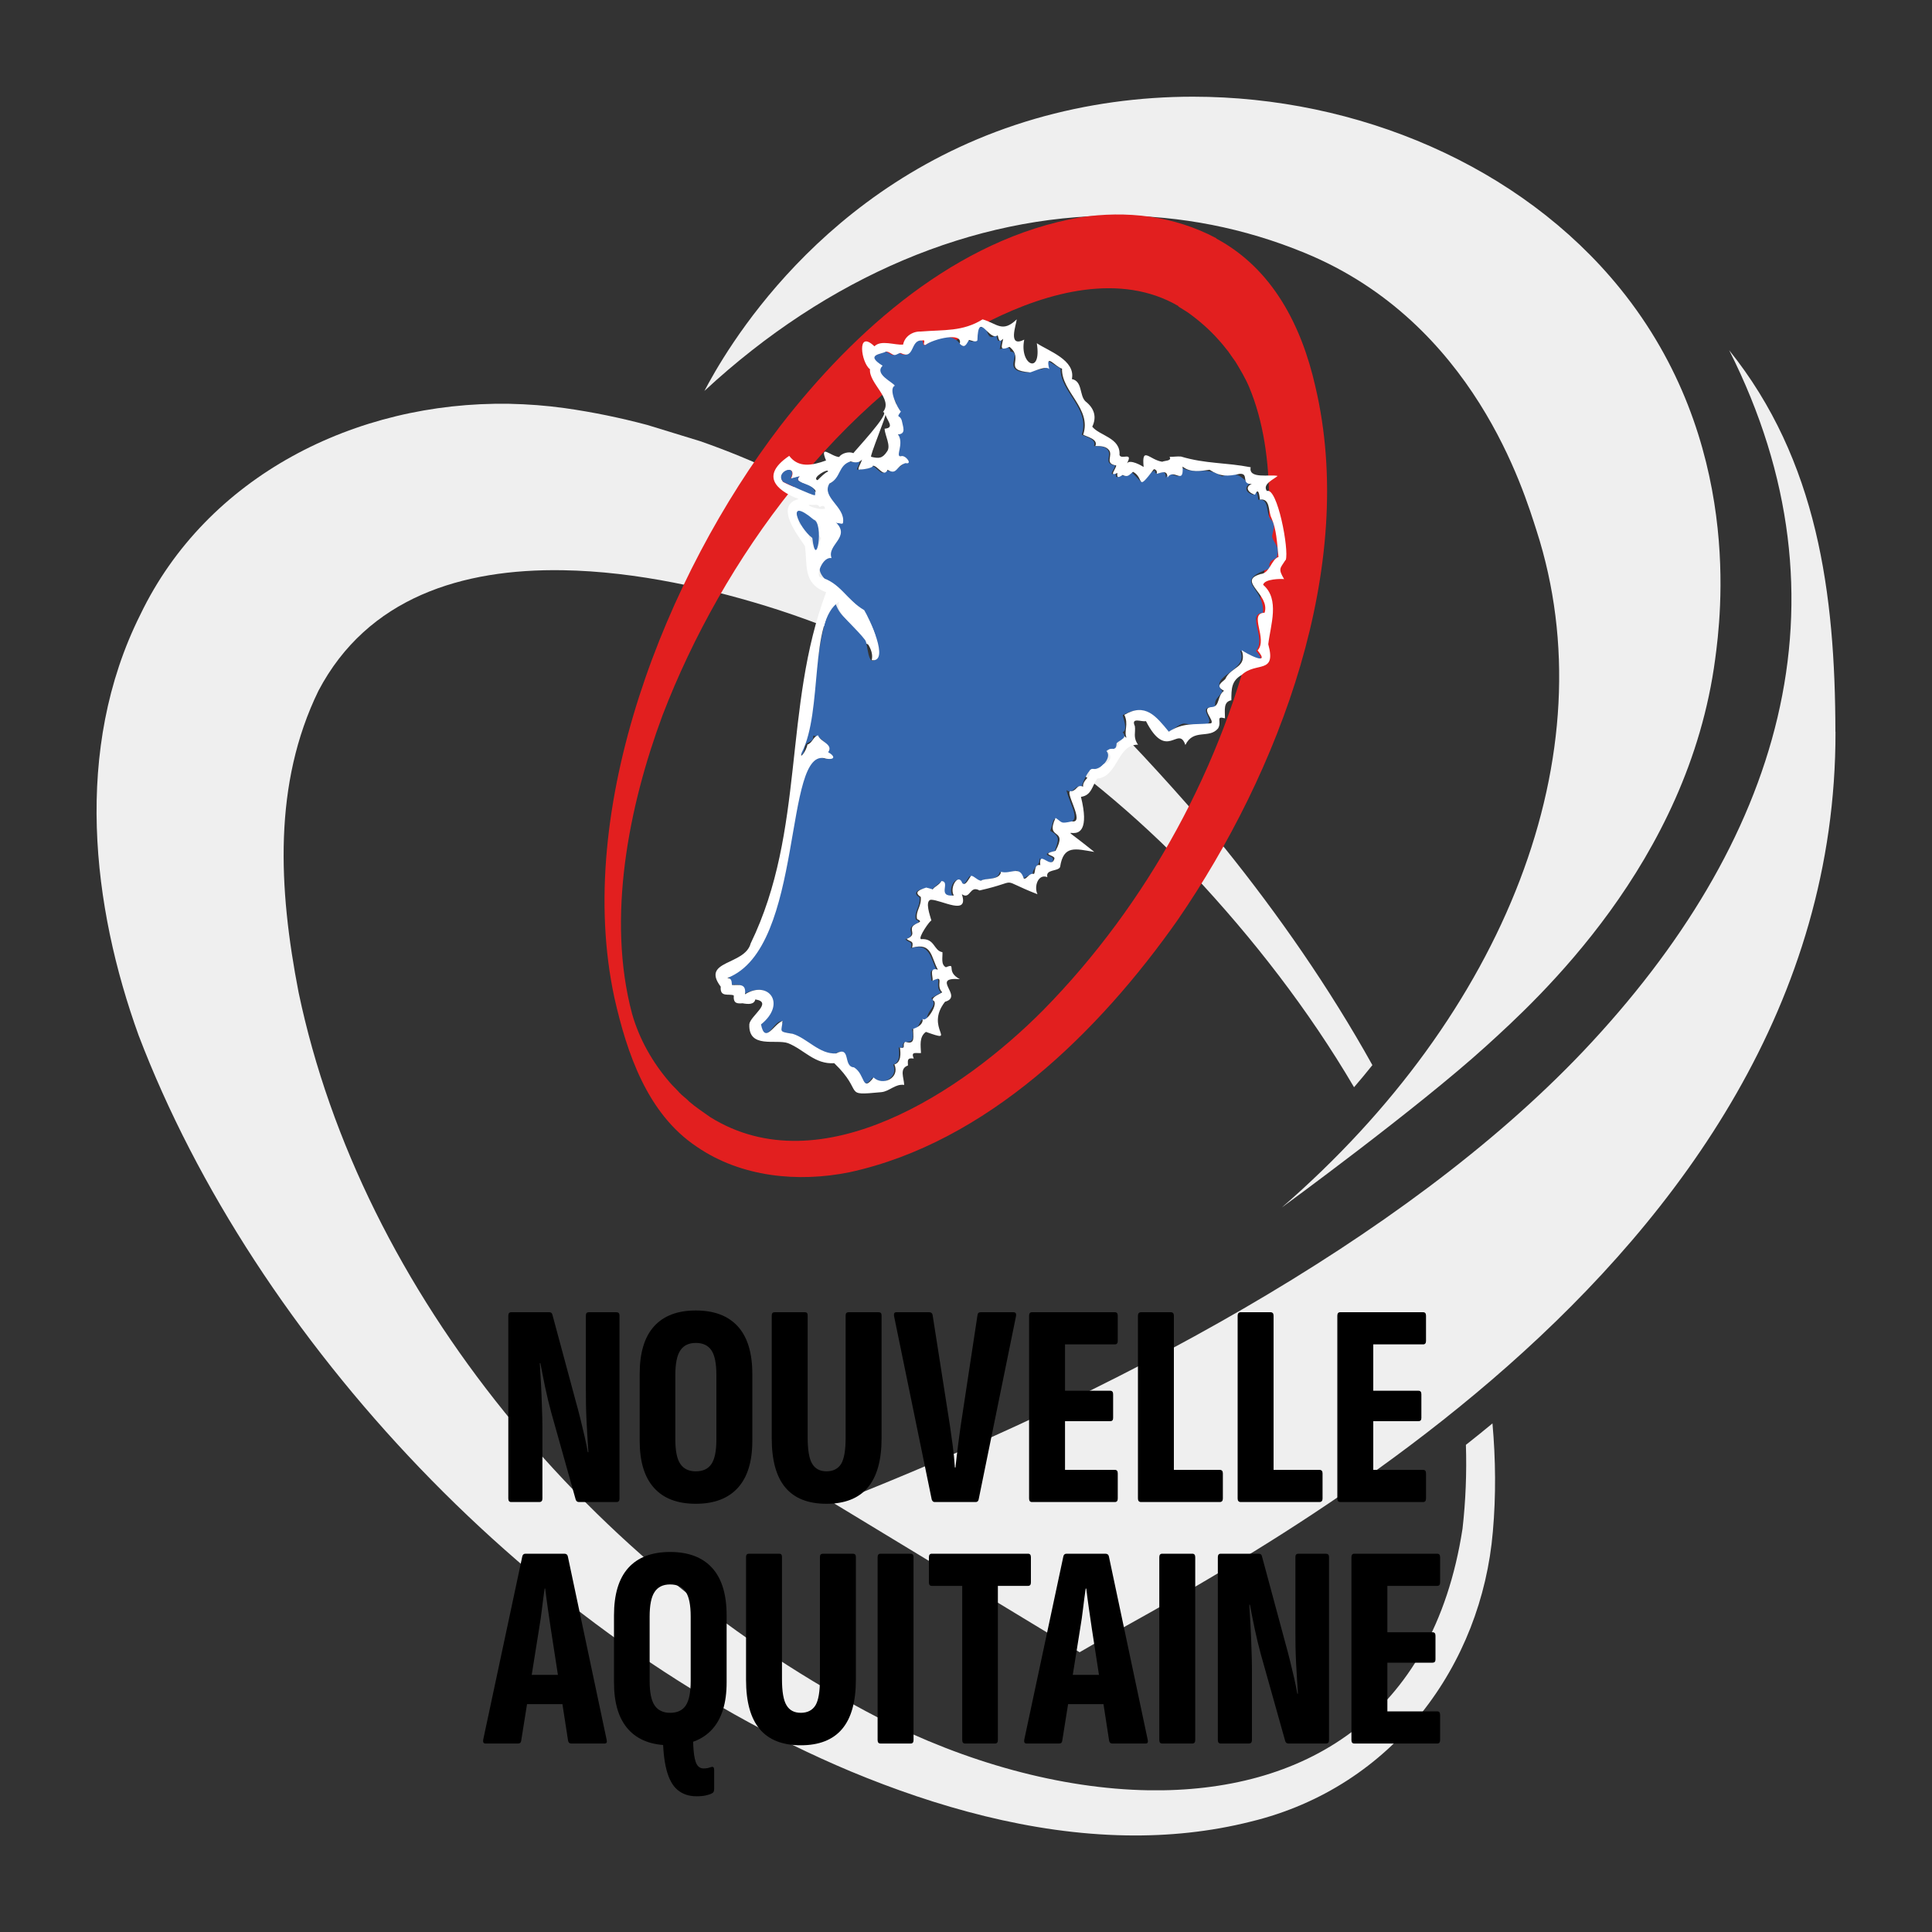
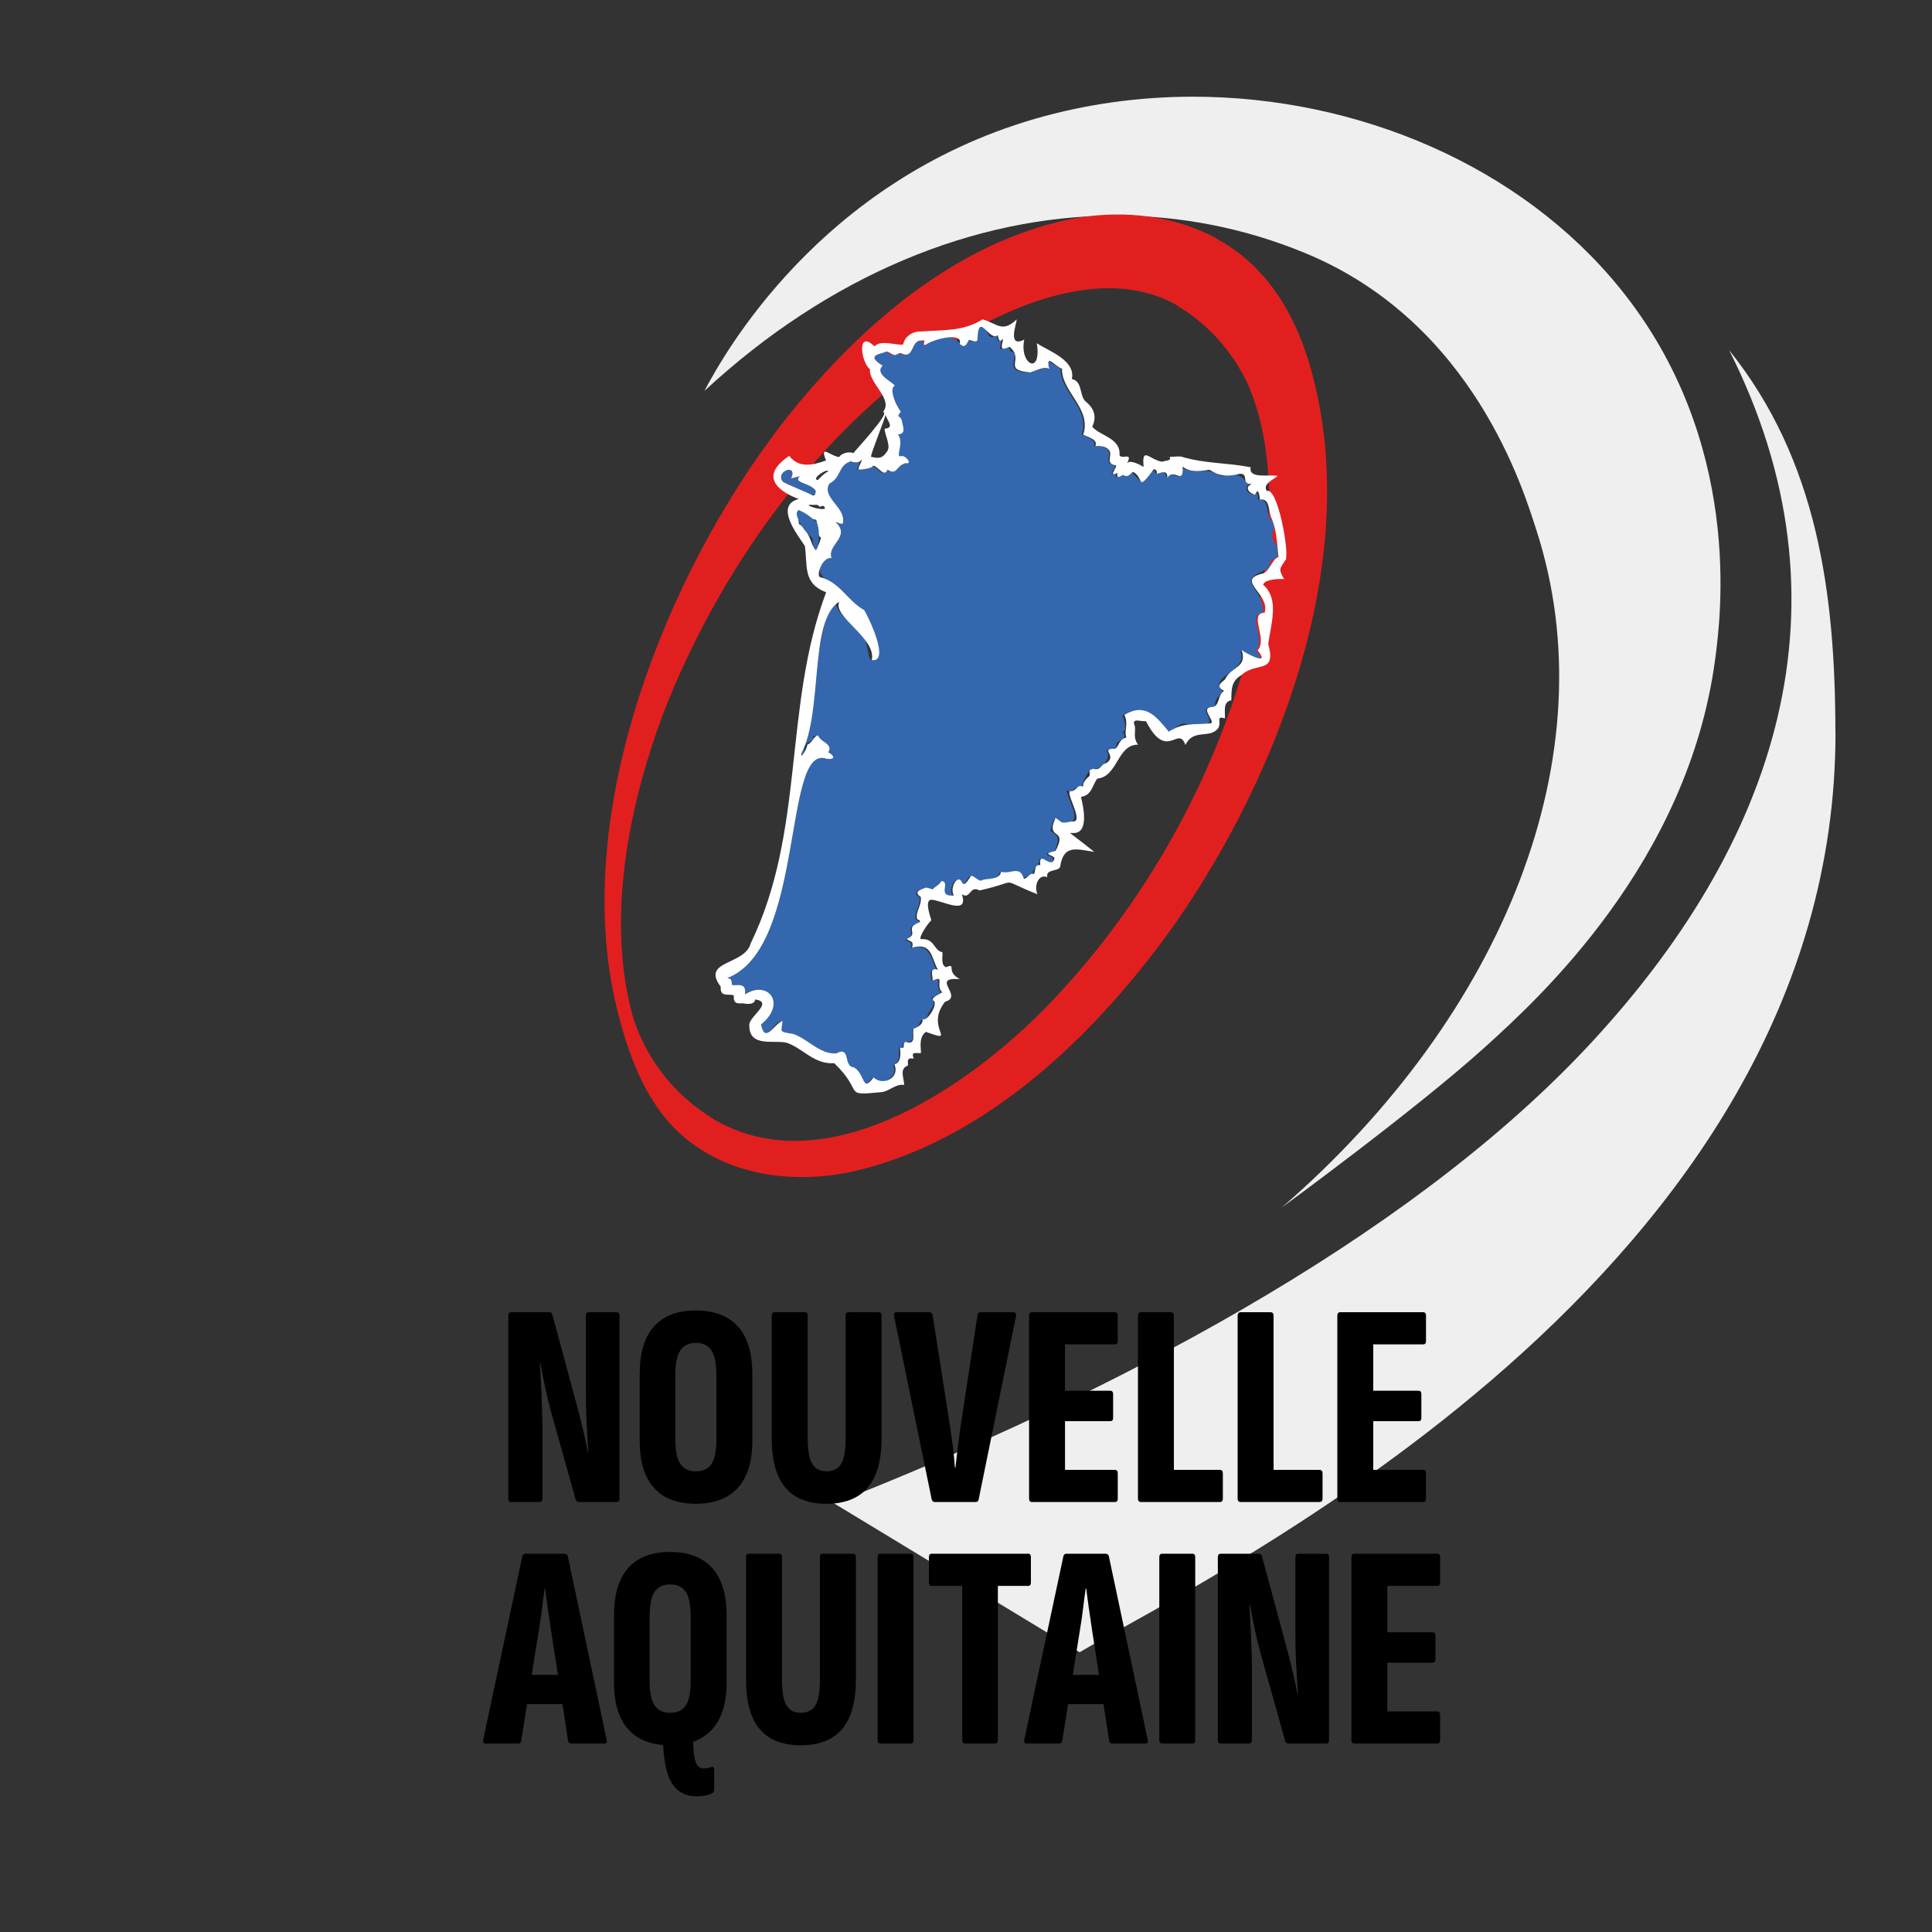
<svg xmlns="http://www.w3.org/2000/svg" id="a" data-name="Calque 1" viewBox="0 0 200 200">
  <rect x="0" y="0" width="200" height="200" fill="#333333" stroke="none" />
  <defs>
    <style>
      .d {
        fill: none;
      }

      .e {
        fill: #3567ae;
      }

      .f {
        fill: #efefef;
      }

      .g {
        fill: #fff;
      }

      .h {
        fill: #e21f1f;
      }
    </style>
  </defs>
  <g id="b" data-name="NA">
    <g id="c" data-name="Filigran">
-       <path class="f" d="M154.5,147.35c-.92.76-1.83,1.5-2.75,2.22.09,2.88-.02,5.77-.35,8.68-3.05,19.75-16.7,27.33-32.5,27.08-9.12-.15-18.96-2.91-27.88-7.46-29.76-15.36-53.6-44.03-60.11-75.14-2.1-10.81-2.63-21.62,2.06-31.23,5.08-9.64,14.87-12.65,25.31-12.47,7.61.12,15.57,1.94,22.31,4.11,16.34,5.34,31.26,15.2,42.86,27.32,6.25,6.66,12.03,14.1,16.72,22.09.65-.76,1.29-1.52,1.9-2.29-4.48-8.05-9.77-15.62-15.25-22.43-14.23-16.88-32.05-34.41-54.34-42.16l-5.48-1.68c-2.78-.74-5.62-1.33-8.53-1.74-1.92-.27-3.84-.41-5.76-.45-15.92-.26-31.31,7.51-38.19,21.84-6.96,13.92-4.98,30.24-.17,43.54,12.04,31.58,41.02,62.48,73.73,76.2,8.82,3.67,18.66,6.46,28.54,6.62,4.31.07,8.62-.36,12.87-1.43,14.82-3.6,23.89-16.3,25.05-30.02.33-3.73.29-7.47-.04-11.2Z" />
      <path class="f" d="M132.69,125s14-10.22,21.12-16.68c5.37-4.87,20.96-19.01,23.75-40.13.56-4.22,2.97-22.51-9.86-38.34-10.3-12.71-27.18-19.84-44.21-19.84-5.51,0-11.03.75-16.35,2.29-22.33,6.49-32.28,24.49-34.22,28.17,12.85-11.91,27.89-18.15,42.62-18.15,6.66,0,13.25,1.27,19.55,3.87,17.51,7.21,22.67,24.71,23.97,28.73,7.46,23.11-3.29,50.08-26.37,70.08Z" />
      <path class="f" d="M190,75.75c-.02-14.27-1.84-28.09-11-39.5,13.15,26.08,5.24,51.07-15.08,72.55-18.83,19.84-49.08,35.61-77.56,46.84l25.4,15.4c13.77-8.14,78.35-39.14,78.25-95.29Z" />
    </g>
    <g>
      <rect class="d" x="0" y="135" width="200" height="55" />
      <path d="M52.92,155.49c-.2,0-.3-.12-.3-.36v-18.93c0-.24.1-.36.3-.36h3.93c.18,0,.29.08.33.24l2.46,9.12c.14.5.29,1.05.44,1.67s.29,1.22.44,1.84c.14.62.25,1.16.33,1.62h.06c-.02-.4-.05-.88-.09-1.44-.04-.56-.07-1.14-.1-1.74-.03-.6-.05-1.18-.06-1.74s-.01-1.04-.01-1.44v-7.8c0-.22.1-.33.3-.33h2.85c.22,0,.33.11.33.33v18.96c0,.24-.1.36-.3.36h-3.9c-.16,0-.27-.08-.33-.24l-2.52-8.97c-.24-.88-.46-1.78-.65-2.69-.19-.91-.35-1.73-.49-2.47h-.06c.04.58.08,1.27.12,2.07s.08,1.6.1,2.42c.03.81.05,1.5.05,2.08v7.44c0,.24-.11.36-.33.36h-2.88Z" />
      <path d="M72.03,155.67c-1.9,0-3.35-.55-4.33-1.65-.99-1.1-1.48-2.72-1.48-4.86v-6.93c0-2.18.49-3.82,1.48-4.92.99-1.1,2.43-1.65,4.33-1.65s3.35.55,4.35,1.65c1,1.1,1.5,2.74,1.5,4.92v6.93c0,2.14-.5,3.76-1.5,4.86-1,1.1-2.45,1.65-4.35,1.65ZM72.03,152.31c.74,0,1.28-.25,1.62-.76.34-.51.51-1.35.51-2.54v-6.66c0-1.2-.17-2.05-.51-2.56-.34-.51-.88-.77-1.62-.77s-1.26.26-1.6.77c-.35.51-.52,1.37-.52,2.56v6.66c0,1.18.17,2.03.52,2.54.35.51.88.76,1.6.76Z" />
      <path d="M85.56,155.67c-1.9,0-3.32-.56-4.26-1.68-.94-1.12-1.41-2.82-1.41-5.1v-12.72c0-.22.1-.33.3-.33h3.15c.18,0,.27.11.27.33v12.63c0,1.3.15,2.21.47,2.73.31.52.8.78,1.48.78s1.2-.26,1.52-.78c.31-.52.46-1.43.46-2.73v-12.63c0-.22.1-.33.3-.33h3.12c.2,0,.3.11.3.33v12.72c0,2.28-.48,3.98-1.43,5.1-.95,1.12-2.38,1.68-4.27,1.68Z" />
      <path d="M96.75,155.49c-.14,0-.24-.09-.3-.27l-3.9-18.99c-.04-.26.04-.39.24-.39h3.39c.2,0,.32.09.36.27l1.8,11.49c.1.68.19,1.38.29,2.08.09.71.17,1.46.22,2.24h.06c.08-.78.17-1.52.26-2.24.09-.71.18-1.4.28-2.08l1.74-11.46c.02-.2.13-.3.33-.3h3.39c.22,0,.31.13.27.39l-3.87,18.99c-.04.18-.14.27-.3.27h-4.26Z" />
      <path d="M106.83,155.49c-.2,0-.3-.12-.3-.36v-18.93c0-.24.1-.36.3-.36h8.58c.2,0,.3.12.3.36v2.61c0,.24-.1.36-.3.36h-5.16v4.8h4.68c.2,0,.3.12.3.36v2.46c0,.22-.1.33-.3.33h-4.68v5.04h5.16c.2,0,.3.12.3.36v2.61c0,.24-.1.36-.3.36h-8.58Z" />
      <path d="M118.13,155.49c-.22,0-.33-.12-.33-.36v-18.93c0-.24.11-.36.33-.36h3.06c.22,0,.33.12.33.36v15.96h4.74c.22,0,.33.12.33.36v2.61c0,.24-.11.36-.33.36h-8.13Z" />
      <path d="M128.45,155.49c-.22,0-.33-.12-.33-.36v-18.93c0-.24.11-.36.33-.36h3.06c.22,0,.33.12.33.36v15.96h4.74c.22,0,.33.12.33.36v2.61c0,.24-.11.36-.33.36h-8.13Z" />
      <path d="M138.74,155.49c-.2,0-.3-.12-.3-.36v-18.93c0-.24.1-.36.3-.36h8.58c.2,0,.3.12.3.36v2.61c0,.24-.1.36-.3.36h-5.16v4.8h4.68c.2,0,.3.12.3.36v2.46c0,.22-.1.33-.3.33h-4.68v5.04h5.16c.2,0,.3.12.3.36v2.61c0,.24-.1.36-.3.36h-8.58Z" />
      <path d="M50.26,180.49c-.2,0-.28-.13-.24-.39l4.05-18.99c.04-.18.15-.27.33-.27h4.02c.2,0,.32.09.36.27l4.02,18.99c.06.26-.01.39-.21.39h-3.45c-.18,0-.29-.09-.33-.27l-1.8-11.67c-.1-.68-.2-1.37-.3-2.05-.1-.69-.19-1.38-.27-2.05h-.06c-.1.68-.19,1.36-.27,2.05-.08.69-.18,1.38-.3,2.08l-1.86,11.64c-.02.18-.13.27-.33.27h-3.36ZM54.01,176.41l.51-3.03h3.69l.57,3.03h-4.77Z" />
      <path d="M69.37,180.67c-1.9,0-3.35-.55-4.33-1.65-.99-1.1-1.48-2.72-1.48-4.86v-6.93c0-2.18.49-3.82,1.48-4.92.99-1.1,2.43-1.65,4.33-1.65s3.35.55,4.35,1.65c1,1.1,1.5,2.74,1.5,4.92v6.93c0,2.14-.5,3.76-1.5,4.86-1,1.1-2.45,1.65-4.35,1.65ZM69.37,177.31c.74,0,1.28-.25,1.62-.76.34-.51.51-1.35.51-2.54v-6.66c0-1.2-.17-2.05-.51-2.56-.34-.51-.88-.77-1.62-.77s-1.26.26-1.6.77c-.35.51-.52,1.37-.52,2.56v6.66c0,1.18.17,2.03.52,2.54.35.51.88.76,1.6.76ZM72.1,185.95c-.78,0-1.43-.22-1.95-.65s-.9-1.12-1.15-2.07c-.25-.95-.38-2.2-.38-3.74,0-.12.03-.21.1-.27.07-.06.15-.09.23-.09l2.52-.03c.18,0,.27.12.27.36,0,.98.04,1.73.12,2.25.08.52.2.88.36,1.07.16.19.36.29.6.29.18,0,.33-.02.45-.04.12-.03.24-.07.36-.11.2-.06.3.04.3.3v1.98c0,.24-.08.39-.24.45-.14.08-.34.15-.61.21-.27.06-.6.09-.98.09Z" />
      <path d="M82.9,180.67c-1.9,0-3.32-.56-4.26-1.68-.94-1.12-1.41-2.82-1.41-5.1v-12.72c0-.22.1-.33.3-.33h3.15c.18,0,.27.11.27.33v12.63c0,1.3.15,2.21.47,2.73.31.52.8.78,1.48.78s1.2-.26,1.52-.78c.31-.52.46-1.43.46-2.73v-12.63c0-.22.1-.33.3-.33h3.12c.2,0,.3.11.3.33v12.72c0,2.28-.48,3.98-1.43,5.1-.95,1.12-2.38,1.68-4.27,1.68Z" />
      <path d="M91.15,180.49c-.2,0-.3-.12-.3-.36v-18.93c0-.24.1-.36.3-.36h3.12c.2,0,.3.12.3.36v18.93c0,.24-.1.36-.3.36h-3.12Z" />
      <path d="M99.91,180.49c-.2,0-.3-.12-.3-.36v-15.96h-3.15c-.2,0-.3-.12-.3-.36v-2.61c0-.24.1-.36.3-.36h9.96c.2,0,.3.12.3.36v2.61c0,.24-.1.36-.3.36h-3.12v15.96c0,.24-.1.36-.3.36h-3.09Z" />
      <path d="M106.27,180.49c-.2,0-.28-.13-.24-.39l4.05-18.99c.04-.18.15-.27.33-.27h4.02c.2,0,.32.09.36.27l4.02,18.99c.06.26-.01.39-.21.39h-3.45c-.18,0-.29-.09-.33-.27l-1.8-11.67c-.1-.68-.2-1.37-.3-2.05-.1-.69-.19-1.38-.27-2.05h-.06c-.1.68-.19,1.36-.27,2.05-.08.69-.18,1.38-.3,2.08l-1.86,11.64c-.02.18-.13.27-.33.27h-3.36ZM110.02,176.41l.51-3.03h3.69l.57,3.03h-4.77Z" />
      <path d="M120.31,180.49c-.2,0-.3-.12-.3-.36v-18.93c0-.24.1-.36.3-.36h3.12c.2,0,.3.12.3.36v18.93c0,.24-.1.36-.3.36h-3.12Z" />
      <path d="M126.37,180.49c-.2,0-.3-.12-.3-.36v-18.93c0-.24.1-.36.3-.36h3.93c.18,0,.29.08.33.24l2.46,9.12c.14.5.29,1.05.44,1.67s.29,1.22.44,1.84c.14.62.25,1.16.33,1.62h.06c-.02-.4-.05-.88-.09-1.44-.04-.56-.07-1.14-.1-1.74-.03-.6-.05-1.18-.06-1.74s-.01-1.04-.01-1.44v-7.8c0-.22.1-.33.3-.33h2.85c.22,0,.33.11.33.33v18.96c0,.24-.1.36-.3.36h-3.9c-.16,0-.27-.08-.33-.24l-2.52-8.97c-.24-.88-.46-1.78-.65-2.69-.19-.91-.35-1.73-.49-2.47h-.06c.04.58.08,1.27.12,2.07s.08,1.6.1,2.42c.03.81.05,1.5.05,2.08v7.44c0,.24-.11.36-.33.36h-2.88Z" />
      <path d="M140.2,180.49c-.2,0-.3-.12-.3-.36v-18.93c0-.24.1-.36.3-.36h8.58c.2,0,.3.12.3.36v2.61c0,.24-.1.36-.3.36h-5.16v4.8h4.68c.2,0,.3.12.3.36v2.46c0,.22-.1.33-.3.33h-4.68v5.04h5.16c.2,0,.3.12.3.36v2.61c0,.24-.1.36-.3.36h-8.58Z" />
    </g>
    <g>
      <path class="h" d="M125.9,24.69c5.88,3.15,8.85,9.09,10.26,15.3,4.41,18.64-3.78,40.03-14.25,55.25-8.1,11.52-19.75,23.02-33.97,26.11-5.34,1.08-11.22.51-15.81-2.64-5.13-3.42-7.23-9.69-8.52-15.39-4.26-19.66,5.31-43.75,17.2-59.27,7.68-9.9,18.22-19.33,31-21.55,4.8-.72,9.69-.18,14.1,2.16h0v.03ZM122,31.69c-6-3.51-13.5-1.47-19.42,1.47-15.66,8.13-27.76,24.64-34,40.9-3.51,9.45-5.79,20.98-3.15,30.88.75,2.64,2.13,5.07,3.93,7.14.27.33.69.69.96,1.02.3.33.72.6,1.02.93.66.57,1.47,1.11,2.19,1.62,11.49,7.14,26.2-2.76,34.45-11.07,10.8-10.98,18.73-25.42,22.06-40.48,1.56-7.44,2.25-16.9-.72-24.01-.39-.93-.93-1.83-1.44-2.67l-.24-.33-.48-.69c-.33-.42-.69-.87-1.05-1.26-.93-1.05-2.04-2.01-3.18-2.82-.24-.15-.72-.45-.96-.6h0l.03-.03Z" />
      <g>
        <path class="d" d="M84.63,49.72c.22-.64,1.15-.74,1.02-1.14-.31.34-1.64.73-1.02,1.14Z" />
        <path class="d" d="M90.16,47.26c1.91.6,1.93-1.4,1.38-2.91,1.05-.17.39-.46.21-1.11.08-1.64-1.83,4.3-1.59,4.02Z" />
        <path class="d" d="M84.96,52.69c1.12-.26-.1-.25-.36-.48-1.94.03-.03.37.36.48Z" />
        <path class="e" d="M131.48,58.81c-.36-.81.63-.9.69-1.14.42-1.17-.45-1.5-.48-2.19.15-.84.41-1.19-.24-1.83-.37-.68-.09-2.09-1.2-1.92,0-.31-.22-1.41-.51-.51-.82-.22-.91-.79-.4-1.11-.95-.82-1.24-1.33-2.85-.81-1.82-1.13-2.78-.06-4.23-.93.09,1.95-1,.04-1.58,1.07.05-1.25-1.22.13-1.11-.75-2.1,1.01-.6,2.01-2.46.15-.27.46-.86.47-1.05.33-.41.21-.61.42-.54-.21-.94.43-.06-.46-.09-.78-1.26-.18-.3-1.02-.75-1.59-.33-.45-.96-.39-1.44-.42.31-.71-.85-.94-1.26-1.17.92-2.72-2.26-4.44-2.19-6.84,0,0-1.41-.87-1.41-.87.52,1.25-1.23.76-1.89,1.26-3.03-.02-.54-2.05-1.89-2.16-.1-.73-.78-.29-1.11-.24.01-.06.22-1.12.21-1.08-.52.54-.42-.09-.57-.36-1.1.76-.73-1.02-1.54-.84-.88-.09-.14,2.08-1.43,1.32-.97,1.84-.24-1.13-3.54-.08-1.62,1.39-.69-.04-1.37.14-1.18-.01-.77,2.1-2.17,1.29-.12.03-.86.29-.63.21-.27,0-.51-.36-.9-.36-1.72.67-1.36.53-.33,1.5-1.01.92,1.32,1.65,1.2,2.1-.94.99.86,1.36.24,2.34.02.06.55.22.41.33-.45.63.51,1.23.34,2.13-1.24.25.31,1.76-.69,2.47,2.6-.31-.4,2.09-.99,1.37-.42.9-1.03-.46-1.53-.39.13.3-1.6.38-1.5.36.58-1.39.24-.51-.84-.84-.01-.41-.89,1.13-1.17.54-.23,3.35-2.63.05.09,4.83.48.3.66,1.42-.45.9,1.72,1.61-.97,2.41-.39,3.69-.06,0-.69,0-.63,0-2.51,3.09,5.83,3.44,5.54,10.3-1.12,1.37-.91-1.42-1.43-2.14-1.99-2.08-2.61-2.09-3.1-3.99-2.26,4.85-1.56,11.11-3.53,16.26.58.08.36-.81.71-1.17.26-.22.76-.25.67-.81.61-.06,1.87,1.09,1.45,1.69.87.38.56.81-.34.65-4.14-2.13-1.84,18.9-10.07,22.72.52-.23.34.72.45.75,1.04-.19,1.36.11,1.35.93,2.83-1.52,4.03,1.22,1.63,3.26.73,2.25,1.53-.92,2.44-.38-1.18,1.52.31.92.99,1.3,1.55.56,2.68,2.06,4.36,1.98,1.62-.81.64,1.34,1.89,1.47,1.01.67.86,2.57,1.98,1.02.02.07,1.42.67.99.48.85-.25,1.58-.83,1.17-1.83.74-.23.64-1.18.57-1.77,0,0,.45,0,.45,0-.22-1.25,1.41.32.93-1.92,1.01.12.58-1.45,1.56-.87-.12-1.12,1.18-1.4.45-2.34.03,0,.99-.57.99-.57-.76-.72.33-1.85-.99-1.2,0-.54-.36-1.32.54-1.08-.64-1.32-.75-2.9-2.67-2.31.18-.75-.12-.51-.57-.9,1.05-.42.36-.78.6-1.26.38-.48,1.25-.46.48-.81-.17-.88.48-1.29.39-2.28-1.12-.65.7-1.19,1.23-.78,2.57-2.37.02.88,2.19.63-.55-.88.51-2.36.87-1.29.32.41.72-.62.9-.75.27,0,.69.51,1.02.51.79-.39,1.79.01,2.1-.93.75.13,1.15.05,1.8-.18.7,1.48.59.53,1.59.39.02-.77.82-.88.72-1.65.19.25,1.6.82,1.38,0-.06-.27-1.5-.36.21-.75.37-1.18.59-1.48-.48-2.1.32-.7.22-1.88,1.02-.78,2.63.17,1.06-1.64.66-3.42.75.52.84-.67,1.56-.33.12-.46.62-1.64,1.05-1.86.92.19,2.16-1.21,1.53-1.86.5-.49,1.01.16,1.05-.81.33-.36,1.17-.51.63-1.14.55-.27.07-1.37,0-1.77,1.9-1.04,2.88-.3,4.14,1.08.33,1.55,1.38-.19,2.22-.21,5.34.85.33-1.9,3.24-1.68-.2-.95.46-1.05.72-1.68-1.53-1.61,2.86-2.08,1.83-4.2.33.23,3.25,1.88,1.65.03,1.11-1.26-1.02-3.83.72-3.93.21-2.81-3.32-3.16.75-4.62Z" />
        <path class="g" d="M133.1,57.97c.36-1.06-.87-7.57-1.95-7.14-.52-.71.75-1.23,1.11-1.56-.79-.19-3.05.35-2.79-.9-2.62-.51-4.64-.34-7.22-1.11-.5,0,.06,0-.01,0-.42-.03-.76.04-1.17.03.3.45-.58.39-.75.51-1.32-.19-2.15-1.69-1.93.54-.22-.14-1.41-.83-1.73-.37.7-1.27-.62-.32-.77-.88.13-1.77-2.09-1.99-2.82-2.92.48-1,.22-1.9-.7-2.62-.65-.61-.29-2.09-1.41-2.31.41-1.97-2.44-2.91-3.63-3.71.54,3.39-1.84,2.22-1.3-.37-1.76.88-.82-1.55-.78-2.1-1.49,1.43-2.02.44-3.53,0-2.08,1.29-3.98,1.06-6.41,1.26-.87-.03-1.67.53-1.82,1.35-.87.08-2.28-.52-2.97.18-1.89-1.81-1.36,1.74-.46,2.37-.14,1.46,2.46,3.1,1.34,4.44.92-.03-3.13,4.24-3.05,4.25-.51-.21-1.23.02-1.49.4-.86-.07-2.06-1.41-1.35.36-1.47.53-2.86.78-3.81-.48-3.44,2.32-.63,3.87.99,4.47-2.61.64-.03,3.84.63,4.86.3,2.01-.25,3.87,2.2,4.79-4.48,11.92-2.13,24.64-7.81,36.35-.61,2.3-5.18,1.72-3.1,4.48-.11,1.17.89.68,1.35.91-.06.84.34.85.91.81.6.11,1.2.14,1.32-.4,1.88.29-.53,1.7-.62,2.57-.11,2.57,2.76,1.51,4.01,1.96,1.66.66,2.76,2.21,4.78,2.07,3.2,3.08.73,3.39,4.87,3,.85-.08,1.46-.89,2.37-.75-.02-.74-.53-1.69.39-2.01-.03-.6-.06-.81.6-.72-.33-.78.24-.52.75-.57-.03-.77-.2-1.68.51-2.19,3.44,1.23-.19-.37,1.98-3.12,1.99-.55-1.61-2.58,1.53-2.34-1.53-.8-.26-1.71-1.44-1.23-.55-.28-.32-1.04-.36-1.56-.94-.16-.75-1.45-2.22-1.35-.35-.13.99-2.03,1.08-1.92-.13-.48-.71-2.03-.06-2.16,1.09,0,3.98,1.73,3.21-.57.9.61.79-.98,1.83-.39h0c4.5-1.01,1.68-1.29,6,.39-.39-.8.07-2.15,1.02-1.77-.21-.85,1.13-.57,1.32-1.05.35-2.31,1.59-1.88,3.54-1.56-5.62-4.52.33,1.21-1.38-5.7,1.1-.15,1.15-1.12,1.68-1.89,2.15-.18,2.06-3.55,4.23-3.51-.55-.78-.23-1.27-.33-1.92-.44-.97.71-.41,1.15-.52,2.17,4.25,3.35.34,4.08,2.47.84-1.73,2.45-.6,3.38-1.71.43-.71-.31-1.33.72-1.05-.01-.92-.17-1.71.66-1.87,0-1.21.01-2.01,1.07-2.62,1.48-1.41,3.62-.02,2.75-3.18.23-1.98,1.22-4.66-.53-6.15.13-.63,1.89-.63,2.17-.59-.66-1.11-.39-1.12.14-1.97ZM130.46,59.44c-2.43.71,1.06,2.09.45,3.99-1.7.05.36,2.71-.72,3.9,1.48,1.79-1.39.19-1.65-.03.61,1.87-1.12,1.67-1.7,3-.34.35-1.1.7-.13,1.21-.72.51-.42,1.61-1.22,1.68-1.36.04.35,1.47-.14,1.69-1.85.17-2.81-.11-4.36.86-1.31-1.59-2.42-3.03-4.6-1.74.47.94-.06,1.71.22,2.34-.99.22-.7,1.33-1.49,1.17-1.07.13.5.72-.58,1.48-.63.12-.52.81-1.42.6-.6.16-.18.44-.35.75-.32.27-.73.72-.64,1.09-.69-.24-.58.33-1.19.48-.98-.27,1.5,3.35.03,3.12-1.25.26-.94.13-1.7-.36-1.11,2.4,1.34.91,0,3.41-1.63.37-.12.42-.11.78-.33,1.26-1.66-1-1.47.7-.64-.15-.49.71-.65.91-.55-.13-.79.65-1.07.46-.41-1.39-1.35-.4-2.34-.68-.16.93-1.7.61-2.07.92-.33,0-.75-.51-1.02-.51-.2.17-.59,1.16-.93.75-.39-1.08-1.36.46-.87,1.29-1.81.17-.29-1.4-1.27-1.5-.25.41-.72.58-.92.87-.02-.03-.92-.26-.69-.18-.61.2-1.34.45-.54.96.09,1-.55,1.41-.39,2.28.78.4-.1.29-.48.81-.24.48.42.84-.6,1.26.45.36.75.15.57.9,2.08-.56,1.94.97,2.67,2.28-.94-.27-.51.64-.54,1.14,1.32-.65.23.5.99,1.2-.16.14-1.16.51-.96.84.69.22-.72,2.42-1.08,1.89.19.89-1.52,1.2-.96,1.05-.06.67.31,1.72-.81,1.35-.42.27.15.74-.57.6.08.57.15,1.52-.57,1.74.6,1.4-1.19,2.26-2.16,1.35-1.23,1.62-.82-.32-2.03-1.05-1.16-.06-.27-2.27-1.85-1.44-1.71.11-2.99-1.57-4.49-2.03-1.54-.24-1.14-.19-1.05-1.33-.87.27-1.82,2.44-2.23.36,2.69-2.17.74-4.63-1.66-3.12.15-1.18-.64-.93-1.35-.96-.04-.51-.06-.67-.48-.73,8.08-3.08,5.73-24.26,10.24-22.7,1.05.15.82-.35.2-.67.59-.82-.85-1.09-1.05-1.75-.53.16-.56.78-1.1.96-.08.62-.86,1.64-.59.84,2.22-4.29.75-13.74,3.89-15.63-.75,1.53,3.9,3.79,3.36,6.05,1.94.26-.31-4.43-.78-5.18-1.85-1.07-2.46-2.88-4.61-3.43-.34-.31.32-2.11,1.23-1.96-.51-1.4,2.07-2.18.4-3.74.15.03.79.36.79.06.25-1.62-2.27-2.61-1.41-4.03,1.23-.6.88-1.89,2.2-2.3.43.16.94.16,1.17-.2-.02.3-.66,1.2-.19,1.04.44,0,1.34-.17,1.32-.39.51-.02,1.13,1.29,1.52.42.99.61.85-.38,1.86-.69.79.18,0-.86-.45-.72-.69.16.36-1.3-.33-2.25.88-.05.51-.78.39-1.44-.21-.66-.63-.18-.09-.93-.28-.22-1.36-2.34-.63-2.67-.17-.36-2.17-1.2-1.26-2.07-1.95-1.21.02-1.19.33-1.47.39,0,.6.33.9.36.24,0,.42-.21.63-.21,1.49.77.97-1.41,2.22-1.29.54-.15-.08.52.36.45.83-.62,3.91-1.37,3.54-.12.52.54.68.06.96-.39.18.03.76.3.87.03.08-3.16,1.21.18,2.1-.51.13.4.11.82.57.36-.16.84-.41,1.29.66.84,1.61,1.31-.84,2.39,2.13,2.64.2-.03,1.7-.76,1.98-.33-.45-1.8.64-.22,1.32-.06-.08,2.39,3.11,4.13,2.19,6.84.41.23,1.57.46,1.26,1.17.48,0,1.08,0,1.41.42.45.57-.51,1.41.75,1.59,0,.33-.83,1.22.12.78-.08.57.15.47.54.21.57.27.67-.01,1.08-.33,1.22.64.29,2.18,2.16-.27.27.04.34.23.3.48.54-.14,1.09-.43,1.11.39.64-1.05,1.7.88,1.56-1.14.84.68,1.93.44,2.79.33,1.1.71,1.86.71,3.12.42,1.02-.07.08,1.11,1.26,1.05-.83.33-.29.97.33,1.11.37-.87.46.16.51.51,1.1-.16.83,1.22,1.2,1.92.51,1.2.55,2.38.72,4.02-.76.25-.89,1.71-1.89,1.77ZM82.71,54.25c-.31-2.51-.06-1.1,1.5-.48.71-.12.04,1.24.78,1.92-.9,2.91-.73-.65-2.28-1.44ZM81.87,49.57l.93-.24c-1.06.76,2.61.95,1.38,1.98-.92-.55-2.25-.95-3.09-1.41-.95-1.05,1.61-2,.78-.33ZM85.71,48.82c-.31.1-.83.65-1.08.89-.69-.22,1.19-1.32,1.08-.89ZM91.66,42.88c.11.63,1.04,1.41-.09,1.5.03.68.68,1.77.27,2.34-.49.75-.86.76-1.65.57-.24.08,1.64-4.4,1.47-4.41ZM84.15,52.27c.28,0,.54-.09.69.21.27-.11.47-.23.57.15-.39.29-2.59-.49-1.26-.36Z" />
        <path class="e" d="M84.09,55.69c.41,3.54,1.23-1.54.15-1.89-2.98-2.52-1.59.81-.15,1.89Z" />
        <path class="e" d="M81.06,49.87c.82.4,2.7,1.27,3.3,1.41.33-1.42-2.44-1.06-1.59-1.98,0,0-.93.24-.93.24.8-1.67-1.7-.71-.78.33Z" />
      </g>
    </g>
  </g>
</svg>